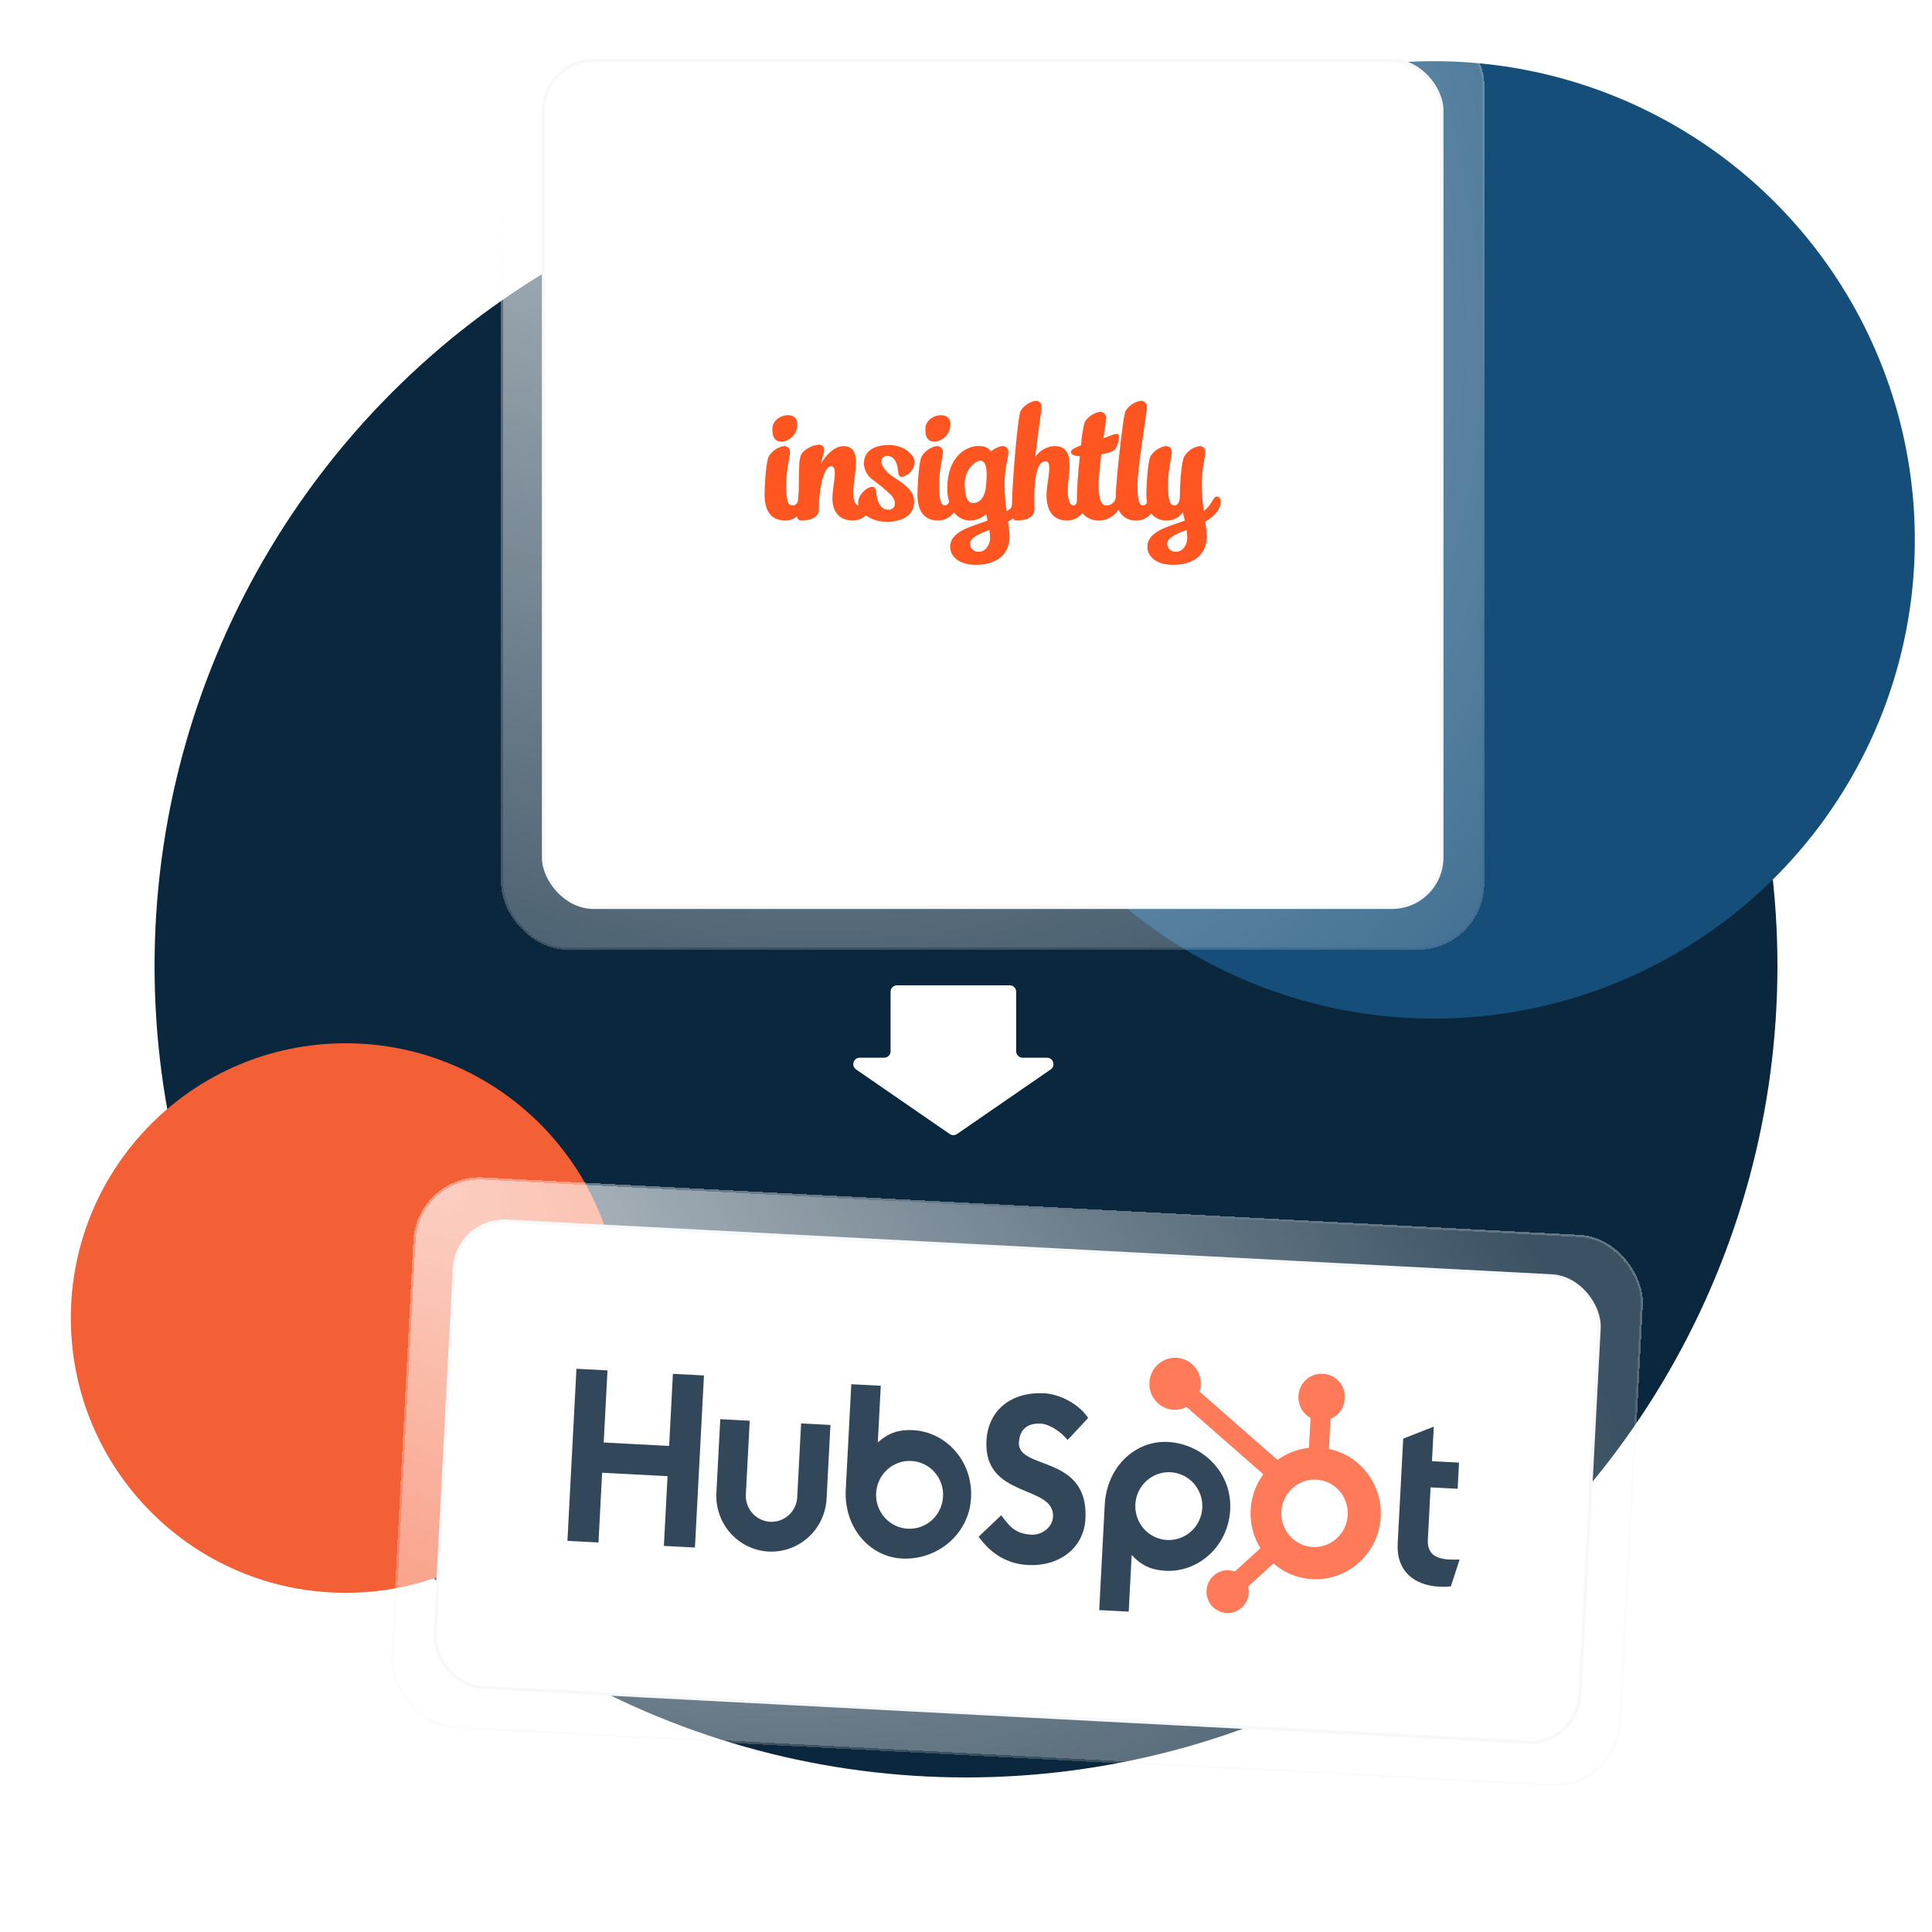
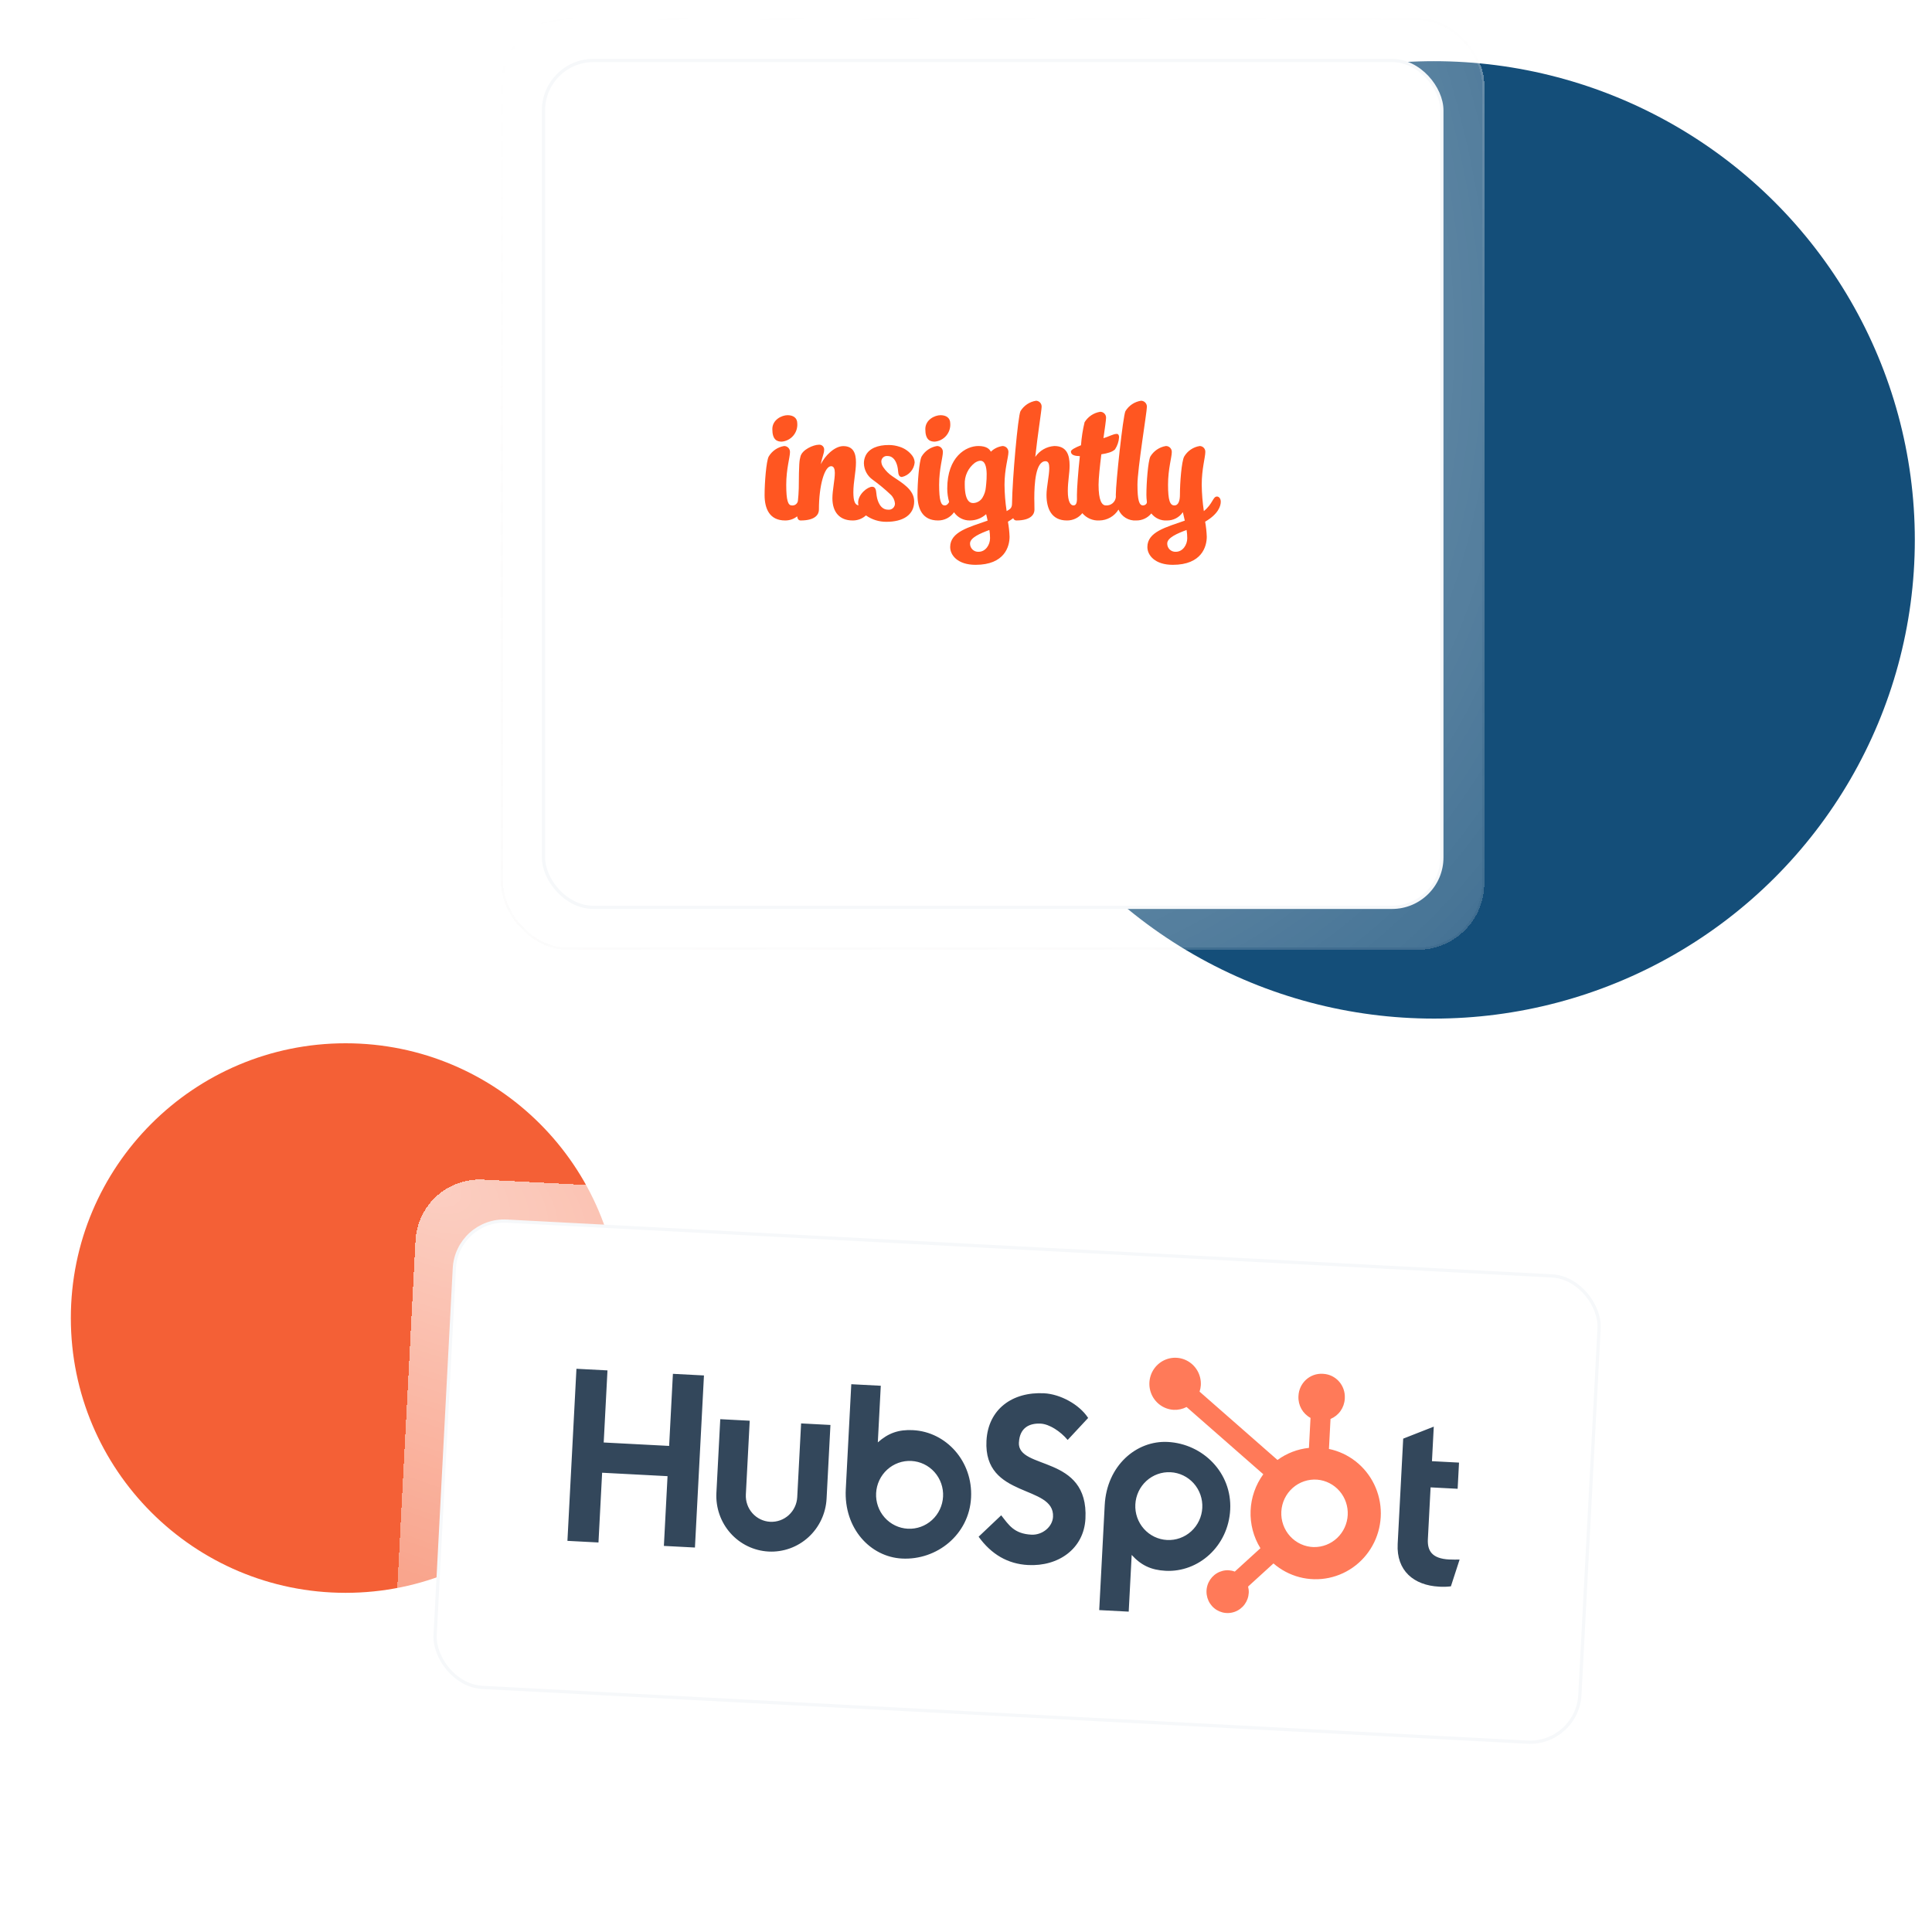
<svg xmlns="http://www.w3.org/2000/svg" width="600" height="600" viewBox="0 0 600 600" fill="none">
  <g clip-path="url(#clip0_2412_62922)">
-     <circle cx="300" cy="300" r="252" fill="#0A273D" />
    <ellipse cx="445.333" cy="167.667" rx="149.333" ry="148.667" fill="#144E79" />
    <circle cx="107.333" cy="409.333" r="85.333" fill="#F46036" />
    <g filter="url(#filter0_di_2412_62922)">
      <rect x="121.797" y="362" width="381" height="170" rx="20" transform="rotate(3 121.797 362)" fill="url(#paint0_radial_2412_62922)" shape-rendering="crispEdges" />
-       <rect x="121.472" y="361.64" width="381.686" height="170.686" rx="20.343" transform="rotate(3 121.472 361.64)" stroke="url(#paint1_linear_2412_62922)" stroke-opacity="0.4" stroke-width="0.686" shape-rendering="crispEdges" />
      <rect x="133.625" y="375.137" width="356" height="145" rx="15.5" transform="rotate(3 133.625 375.137)" fill="white" />
      <rect x="133.625" y="375.137" width="356" height="145" rx="15.5" transform="rotate(3 133.625 375.137)" stroke="#F6F8FA" />
      <g clip-path="url(#clip1_2412_62922)">
        <path d="M200.693 423.37L199.52 445.757L179.201 444.692L180.374 422.305L170.734 421.8L167.934 475.241L177.576 475.746L178.711 454.085L199.025 455.15L197.89 476.811L207.535 477.316L210.335 423.875L200.693 423.37ZM239.304 461.661C239.192 463.803 238.243 465.813 236.668 467.249C235.092 468.685 233.018 469.43 230.902 469.319C228.786 469.208 226.801 468.251 225.384 466.658C223.967 465.065 223.234 462.966 223.346 460.824L224.546 437.933L215.399 437.453L214.199 460.345C213.959 464.938 215.53 469.437 218.569 472.853C221.607 476.269 225.863 478.322 230.401 478.56C234.938 478.797 239.385 477.201 242.764 474.121C246.143 471.042 248.176 466.731 248.417 462.138L249.617 439.247L240.504 438.769L239.304 461.661ZM308.155 444.68C308.401 439.986 311.545 438.659 314.904 438.835C317.612 438.977 321.078 441.252 323.286 443.905L329.65 437.071C326.874 432.82 320.958 429.673 315.991 429.412C306.067 428.892 298.582 434.399 298.071 444.151C297.123 462.246 319.272 457.648 318.741 467.776C318.577 470.898 315.437 473.499 312.008 473.319C306.598 473.036 304.985 470.268 302.649 467.306L295.633 473.955C299.609 479.461 304.714 482.42 310.995 482.749C320.424 483.243 328.32 477.686 328.807 468.378C329.86 448.291 307.683 453.388 308.139 444.679M441.784 481.032C436.379 480.748 434.966 478.301 435.156 474.677L435.997 458.63L444.4 459.07L444.826 450.939L436.423 450.499L436.985 439.772L427.49 443.499L425.777 476.185C425.339 484.546 430.818 489.058 438.631 489.467C439.856 489.552 441.088 489.516 442.305 489.363L445.009 481.05C443.985 481.068 442.81 481.078 441.784 481.024M275.307 440.861C270.777 440.623 267.544 441.789 264.327 444.664L265.249 427.074L256.089 426.594L254.38 459.198C253.741 471.402 262.018 480.222 271.815 480.735C282.682 481.305 292.687 473.295 293.287 461.836C293.88 450.519 285.537 441.405 275.307 440.869M273.645 471.473C272.28 471.401 270.943 471.058 269.709 470.464C268.476 469.869 267.37 469.033 266.456 468.006C265.542 466.978 264.837 465.778 264.382 464.474C263.926 463.17 263.729 461.787 263.801 460.406C263.874 459.024 264.215 457.67 264.804 456.42C265.393 455.171 266.22 454.051 267.236 453.125C268.253 452.198 269.439 451.483 270.728 451.02C272.017 450.558 273.383 450.356 274.748 450.428C277.505 450.572 280.091 451.82 281.938 453.895C283.784 455.971 284.739 458.704 284.592 461.495C284.446 464.286 283.211 466.905 281.158 468.776C279.105 470.647 276.403 471.617 273.645 471.473ZM373.765 465.566C374.366 454.086 365.273 445.096 354.386 444.525C344.592 444.012 335.435 451.916 334.795 464.122L333.086 496.745L342.245 497.225L343.168 479.612C346.063 482.801 349.161 484.304 353.686 484.541C363.916 485.077 373.172 476.885 373.765 465.566ZM365.096 464.995C364.95 467.786 363.715 470.405 361.662 472.276C359.609 474.147 356.907 475.117 354.15 474.973C351.393 474.828 348.806 473.581 346.96 471.506C345.114 469.43 344.159 466.696 344.306 463.906C344.452 461.115 345.687 458.496 347.74 456.625C349.793 454.753 352.495 453.783 355.253 453.928C358.01 454.072 360.596 455.319 362.442 457.395C364.288 459.471 365.243 462.204 365.096 464.995Z" fill="#33475B" />
        <path d="M404.433 446.698L404.921 437.381C406.168 436.869 407.245 436.01 408.029 434.903C408.812 433.796 409.269 432.488 409.347 431.129L409.358 430.915C409.566 426.953 406.561 423.574 402.646 423.369L402.435 423.358C400.555 423.259 398.713 423.921 397.313 425.197C395.913 426.472 395.071 428.258 394.971 430.161L394.96 430.375C394.895 431.734 395.213 433.084 395.876 434.266C396.54 435.449 397.522 436.416 398.708 437.056L398.219 446.372C394.695 446.731 391.326 448.025 388.453 450.125L364.253 428.901C364.468 428.252 364.597 427.581 364.643 426.903C364.73 425.304 364.347 423.716 363.541 422.339C362.736 420.962 361.545 419.858 360.119 419.167C358.693 418.476 357.096 418.229 355.53 418.457C353.964 418.685 352.499 419.378 351.321 420.448C350.143 421.518 349.305 422.917 348.912 424.469C348.519 426.02 348.59 427.654 349.115 429.164C349.64 430.673 350.595 431.991 351.861 432.95C353.126 433.909 354.645 434.466 356.224 434.551C357.607 434.617 358.982 434.314 360.214 433.674L384.045 454.556C381.633 457.853 380.257 461.809 380.097 465.906C379.938 470.004 381.001 474.053 383.149 477.527L375.188 484.786C374.587 484.556 373.956 484.418 373.315 484.375C372.018 484.308 370.731 484.632 369.615 485.305C368.499 485.979 367.605 486.971 367.046 488.158C366.486 489.345 366.287 490.672 366.473 491.973C366.659 493.273 367.221 494.488 368.089 495.464C368.957 496.441 370.092 497.134 371.351 497.457C372.609 497.78 373.934 497.718 375.158 497.279C376.383 496.84 377.451 496.044 378.23 494.99C379.008 493.937 379.46 492.675 379.53 491.363C379.556 490.713 379.486 490.063 379.322 489.434L387.199 482.253C389.538 484.281 392.306 485.74 395.29 486.518C398.274 487.295 401.395 487.371 404.414 486.739C407.433 486.108 410.27 484.785 412.708 482.872C415.146 480.96 417.119 478.509 418.478 475.707C419.836 472.904 420.543 469.826 420.544 466.706C420.546 463.586 419.842 460.508 418.486 457.708C417.13 454.908 415.159 452.46 412.723 450.552C410.287 448.643 407.452 447.325 404.433 446.698ZM399.727 477.177C398.343 477.143 396.979 476.829 395.718 476.252C394.456 475.676 393.322 474.85 392.382 473.822C391.442 472.794 390.716 471.585 390.245 470.268C389.775 468.95 389.57 467.55 389.644 466.15C389.717 464.751 390.067 463.38 390.672 462.118C391.278 460.857 392.127 459.731 393.169 458.807C394.211 457.883 395.426 457.18 396.741 456.738C398.055 456.297 399.444 456.127 400.824 456.238C403.498 456.473 405.976 457.75 407.737 459.799C409.497 461.848 410.402 464.51 410.261 467.223C410.12 469.937 408.944 472.49 406.981 474.346C405.019 476.202 402.422 477.215 399.738 477.172" fill="#FF7A59" />
      </g>
    </g>
    <g filter="url(#filter1_di_2412_62922)">
      <rect x="148" y="3" width="304" height="288" rx="20" fill="url(#paint2_radial_2412_62922)" shape-rendering="crispEdges" />
      <rect x="147.657" y="2.657" width="304.686" height="288.686" rx="20.343" stroke="url(#paint3_linear_2412_62922)" stroke-opacity="0.4" stroke-width="0.686" shape-rendering="crispEdges" />
      <rect x="160.5" y="15.5" width="279" height="263" rx="15.5" fill="white" />
      <rect x="160.5" y="15.5" width="279" height="263" rx="15.5" stroke="#F6F8FA" />
      <g clip-path="url(#clip2_2412_62922)">
        <path d="M370.834 152.534C370.834 151.486 370.227 150.914 369.671 150.914C368.358 150.914 368.408 153.154 365.578 155.442C365.176 152.727 364.957 149.988 364.921 147.243C364.921 142.333 366.033 138.71 366.033 137.136C366.053 136.897 366.024 136.655 365.947 136.427C365.871 136.199 365.748 135.99 365.587 135.811C365.426 135.632 365.23 135.489 365.011 135.389C364.792 135.289 364.555 135.235 364.315 135.23C363.312 135.382 362.357 135.756 361.517 136.325C360.678 136.894 359.977 137.644 359.464 138.518C358.656 140.044 358.15 146.623 358.15 150.389C358.15 151.962 357.796 153.678 356.432 153.678C355.068 153.678 354.461 152.153 354.461 147.243C354.461 142.333 355.624 138.71 355.624 137.136C355.638 136.89 355.601 136.643 355.515 136.411C355.43 136.179 355.298 135.967 355.127 135.788C354.957 135.61 354.751 135.468 354.524 135.372C354.296 135.276 354.051 135.227 353.804 135.23C352.804 135.388 351.851 135.765 351.013 136.334C350.174 136.902 349.472 137.648 348.954 138.518C348.246 140.044 347.74 146.623 347.74 150.389C347.745 151.062 347.789 151.734 347.87 152.402C347.877 152.457 347.882 152.5 347.887 152.544C347.96 153.226 347.27 153.678 346.68 153.678C345.518 153.678 344.962 152.153 344.962 147.243C344.962 142.333 347.893 124.647 347.893 123.074C347.902 122.828 347.863 122.583 347.776 122.353C347.689 122.123 347.557 121.913 347.387 121.735C347.218 121.557 347.014 121.415 346.788 121.317C346.563 121.22 346.32 121.169 346.074 121.167C345.077 121.319 344.126 121.688 343.288 122.248C342.45 122.808 341.745 123.546 341.223 124.408C340.464 125.982 338.241 146.623 338.241 150.389C338.241 150.618 338.248 150.844 338.257 151.068C338.185 151.822 337.82 152.518 337.241 153.006C336.662 153.493 335.914 153.735 335.159 153.678C333.896 153.678 332.885 152.153 332.885 147.243C332.885 145.24 333.29 141.522 333.744 137.804C335.816 137.47 337.13 137.089 337.989 136.279C338.726 135.153 339.161 133.856 339.252 132.513C339.252 132.036 339.101 131.464 338.544 131.464C337.433 131.464 335.816 132.417 334.401 132.798C334.856 129.652 335.21 127.126 335.21 126.506C335.224 126.26 335.187 126.013 335.102 125.781C335.016 125.549 334.884 125.337 334.713 125.158C334.543 124.98 334.337 124.838 334.11 124.742C333.882 124.646 333.637 124.597 333.39 124.6C332.396 124.758 331.447 125.13 330.61 125.689C329.773 126.249 329.067 126.983 328.54 127.841C327.973 130.19 327.601 132.581 327.428 134.992C325.609 135.707 324.296 136.421 324.296 136.946C324.296 138.09 325.609 138.328 327.074 138.376C326.519 143.381 326.165 148.578 326.165 150.437C326.165 150.514 326.17 150.589 326.172 150.666C326.172 150.676 326.167 150.679 326.167 150.69C326.222 152.324 326.162 153.678 325.103 153.678C324.194 153.678 323.334 152.582 323.334 149.198C323.334 146.146 323.891 143.763 323.891 141.284C323.891 138.043 323.031 135.23 319.14 135.23C317.962 135.305 316.816 135.649 315.792 136.236C314.767 136.823 313.89 137.636 313.229 138.615C313.937 131.941 315.2 124.075 315.2 123.074C315.216 122.835 315.184 122.595 315.105 122.369C315.027 122.143 314.904 121.935 314.744 121.757C314.583 121.579 314.389 121.435 314.172 121.334C313.956 121.233 313.721 121.176 313.481 121.167C312.485 121.319 311.534 121.688 310.695 122.248C309.857 122.808 309.152 123.546 308.63 124.408C307.843 125.94 306.099 145.533 306.007 153.126C306.01 154.644 305.186 154.933 304.335 155.442C303.92 152.728 303.7 149.988 303.678 147.243C303.678 142.333 304.891 138.71 304.891 137.136C304.901 136.891 304.862 136.645 304.775 136.415C304.688 136.185 304.556 135.975 304.386 135.797C304.216 135.619 304.012 135.477 303.786 135.38C303.561 135.282 303.318 135.231 303.072 135.23C301.702 135.414 300.427 136.032 299.434 136.994C298.979 136.087 297.968 135.23 295.543 135.23C291.703 135.23 285.891 138.567 285.891 148.435C285.892 149.852 286.089 151.262 286.479 152.624C286.152 153.19 285.768 153.678 285.089 153.678C283.927 153.678 283.371 152.153 283.371 147.243C283.371 142.333 284.533 138.71 284.533 137.136C284.547 136.89 284.51 136.643 284.425 136.411C284.34 136.179 284.208 135.967 284.037 135.789C283.866 135.61 283.661 135.468 283.434 135.372C283.206 135.276 282.961 135.227 282.714 135.23C281.722 135.392 280.777 135.771 279.948 136.34C279.118 136.908 278.424 137.652 277.914 138.518C277.155 140.044 276.65 146.623 276.65 150.437C276.65 154.822 278.267 158.35 283.017 158.35C283.991 158.361 284.952 158.135 285.818 157.691C286.685 157.248 287.431 156.6 287.991 155.804C288.538 156.602 289.274 157.251 290.133 157.695C290.993 158.139 291.948 158.364 292.915 158.35C294.784 158.349 296.585 157.653 297.968 156.396C298.12 157.016 298.322 157.731 298.423 158.398C292.612 160.447 286.801 161.878 286.801 166.597C286.801 169.219 289.226 172.127 294.684 172.127C303.729 172.127 305.245 166.406 305.245 163.403C305.188 161.836 305.019 160.275 304.739 158.732C305.31 158.401 305.86 158.035 306.387 157.637C306.446 157.839 306.568 158.018 306.735 158.146C306.902 158.274 307.106 158.346 307.316 158.35C312.066 158.35 312.975 156.301 312.975 155.013C312.975 153.25 312.926 152.344 312.926 151.486C312.926 146.909 313.329 139.949 316.412 139.949C317.322 139.949 317.574 140.807 317.574 142.094C317.574 144.382 316.715 148.006 316.715 150.437C316.715 154.822 318.383 158.35 323.031 158.35C323.954 158.367 324.868 158.172 325.703 157.779C326.538 157.386 327.272 156.806 327.847 156.084C328.492 156.848 329.306 157.45 330.224 157.844C331.143 158.237 332.14 158.411 333.138 158.35C334.333 158.333 335.504 158.013 336.542 157.422C337.58 156.83 338.452 155.986 339.076 154.967C339.528 156.039 340.305 156.942 341.298 157.549C342.29 158.156 343.449 158.436 344.609 158.35C345.5 158.362 346.383 158.171 347.19 157.793C347.997 157.414 348.708 156.858 349.27 156.166C349.836 156.898 350.573 157.48 351.417 157.861C352.26 158.242 353.184 158.41 354.108 158.35C355.083 158.368 356.046 158.142 356.911 157.692C357.776 157.243 358.514 156.584 359.059 155.776L359.666 158.398C353.855 160.447 348.044 161.878 348.044 166.597C348.044 169.219 350.469 172.127 355.927 172.127C364.972 172.127 366.487 166.406 366.487 163.403C366.43 161.836 366.262 160.275 365.983 158.732C370.075 156.348 370.834 153.87 370.834 152.534ZM297.891 147.939C297.808 149.125 297.441 150.273 296.821 151.287C296.542 151.736 296.164 152.117 295.718 152.4C295.271 152.684 294.765 152.863 294.24 152.924C293.441 153.009 291.327 153.059 291.327 147.161C291.267 145.869 291.522 144.583 292.07 143.412C292.618 142.241 293.442 141.22 294.471 140.438L294.47 140.435C299.118 137.49 298.12 145.774 297.891 147.939ZM295.644 168.075C295.295 168.098 294.945 168.048 294.617 167.928C294.289 167.808 293.989 167.621 293.737 167.379C293.485 167.137 293.286 166.845 293.153 166.521C293.021 166.198 292.957 165.85 292.966 165.501C292.966 163.69 296.149 162.354 298.979 161.306C299.113 162.157 299.18 163.018 299.181 163.88C299.181 165.882 297.817 168.075 295.644 168.075ZM356.887 168.075C356.538 168.098 356.188 168.048 355.86 167.928C355.532 167.808 355.232 167.621 354.98 167.379C354.728 167.137 354.529 166.845 354.396 166.521C354.263 166.198 354.199 165.85 354.208 165.501C354.208 163.69 357.392 162.354 360.222 161.306C360.356 162.157 360.423 163.018 360.424 163.88C360.424 165.882 359.059 168.075 356.887 168.075ZM281.996 133.872C280.537 133.872 279.08 133.314 279.08 129.984C279.08 127.035 282.049 125.657 283.806 125.657C285.418 125.657 286.825 126.369 286.825 128.223C286.923 129.61 286.471 130.98 285.568 132.037C284.664 133.094 283.381 133.753 281.996 133.872ZM231.569 129.983C231.569 127.034 234.539 125.655 236.3 125.655C237.911 125.655 239.319 126.368 239.319 128.222C239.416 129.609 238.964 130.979 238.06 132.036C237.156 133.092 235.874 133.752 234.488 133.871C233.03 133.871 231.569 133.312 231.569 129.983ZM275.619 152.438C275.619 156.671 272.118 158.765 267.039 158.765C264.75 158.797 262.51 158.101 260.642 156.777C259.509 157.816 258.019 158.38 256.482 158.35C252.445 158.35 250.224 155.732 250.224 151.447C250.224 149.019 250.981 145.733 250.981 143.591C250.981 142.354 250.679 141.496 249.82 141.496C247.802 141.496 246.036 147.4 246.036 155.017C246.036 156.303 245.127 158.35 240.384 158.35C239.71 158.35 239.399 157.878 239.282 157.072C238.218 157.918 236.893 158.37 235.534 158.35C230.784 158.35 229.167 154.822 229.167 150.437C229.167 146.623 229.672 140.044 230.431 138.518C230.941 137.652 231.635 136.908 232.465 136.34C233.294 135.771 234.239 135.392 235.231 135.23C235.478 135.227 235.723 135.276 235.95 135.372C236.178 135.468 236.383 135.61 236.554 135.789C236.725 135.967 236.857 136.179 236.942 136.411C237.027 136.643 237.064 136.89 237.05 137.136C237.05 138.71 235.888 142.333 235.888 147.243C235.888 152.153 236.444 153.678 237.606 153.678C238.041 153.737 238.482 153.626 238.837 153.368C239.192 153.109 239.433 152.723 239.51 152.291C239.633 151.04 239.754 149.698 239.778 148.353C239.828 140.544 239.98 139.687 240.282 138.593C240.736 136.355 244.37 134.831 245.985 134.831C246.215 134.801 246.449 134.826 246.668 134.902C246.887 134.979 247.085 135.105 247.246 135.271C247.408 135.438 247.529 135.639 247.599 135.86C247.669 136.081 247.687 136.316 247.651 136.545C247.651 137.545 246.944 138.925 246.641 140.877C247.802 138.402 250.83 135.259 253.606 135.259C256.734 135.259 257.542 137.497 257.542 140.306C257.542 143.305 256.734 146.305 256.734 149.591C256.734 152.473 257.309 153.525 258.325 153.657C258.255 153.396 258.218 153.127 258.213 152.857C258.213 150.112 261.221 147.879 262.553 147.879C263.489 147.879 263.785 148.67 263.884 149.973C263.898 150.172 263.923 150.383 263.955 150.599C264.237 152.547 265.219 154.996 267.484 154.996C267.759 155.036 268.041 155.015 268.307 154.934C268.574 154.854 268.82 154.715 269.027 154.529C269.234 154.342 269.397 154.112 269.506 153.855C269.614 153.599 269.664 153.321 269.653 153.043C269.551 151.991 269.065 151.015 268.287 150.3C266.541 148.645 264.688 147.107 262.739 145.697C261.915 145.122 261.238 144.361 260.764 143.475C260.289 142.589 260.03 141.604 260.007 140.6C260.002 139.775 260.184 138.96 260.538 138.214C261.625 135.98 264.31 134.887 267.827 134.918C268.93 134.925 270.025 135.107 271.071 135.456C272.651 135.943 274.037 136.915 275.031 138.236C275.491 138.85 275.75 139.591 275.774 140.357C275.67 141.428 275.23 142.439 274.517 143.246C273.804 144.052 272.855 144.612 271.805 144.847C270.956 144.84 270.694 144.118 270.616 142.934C270.584 142.478 270.516 142.026 270.412 141.581C270.041 139.996 269.151 138.355 267.395 138.339C267.145 138.301 266.89 138.319 266.647 138.39C266.405 138.462 266.181 138.586 265.992 138.754C265.803 138.922 265.653 139.129 265.554 139.361C265.454 139.594 265.406 139.845 265.415 140.098C265.454 140.733 265.677 141.344 266.057 141.855C266.804 142.957 267.758 143.902 268.867 144.639C271.843 146.663 275.619 148.757 275.619 152.438Z" fill="#FF5621" />
      </g>
    </g>
    <path fill-rule="evenodd" clip-rule="evenodd" d="M315.58 308C315.58 306.895 314.685 306 313.58 306H278.578C277.474 306 276.578 306.895 276.578 308V326.486C276.578 327.59 275.683 328.486 274.578 328.486L267.004 328.486C265.041 328.486 264.253 331.018 265.869 332.132L294.944 352.179C295.627 352.65 296.531 352.65 297.214 352.179L326.29 332.132C327.906 331.018 327.117 328.486 325.155 328.486L317.58 328.486C316.476 328.486 315.58 327.59 315.58 326.486V308Z" fill="white" />
  </g>
  <defs>
    <filter id="filter0_di_2412_62922" x="90.899" y="335" width="453.375" height="253.707" filterUnits="userSpaceOnUse" color-interpolation-filters="sRGB">
      <feFlood flood-opacity="0" result="BackgroundImageFix" />
      <feColorMatrix in="SourceAlpha" type="matrix" values="0 0 0 0 0 0 0 0 0 0 0 0 0 0 0 0 0 0 127 0" result="hardAlpha" />
      <feOffset dx="10" dy="5" />
      <feGaussianBlur stdDeviation="16" />
      <feComposite in2="hardAlpha" operator="out" />
      <feColorMatrix type="matrix" values="0 0 0 0 0.957 0 0 0 0 0.376 0 0 0 0 0.212 0 0 0 0.1 0" />
      <feBlend mode="normal" in2="BackgroundImageFix" result="effect1_dropShadow_2412_62922" />
      <feBlend mode="normal" in="SourceGraphic" in2="effect1_dropShadow_2412_62922" result="shape" />
      <feColorMatrix in="SourceAlpha" type="matrix" values="0 0 0 0 0 0 0 0 0 0 0 0 0 0 0 0 0 0 127 0" result="hardAlpha" />
      <feOffset dx="-1.715" dy="-1.715" />
      <feGaussianBlur stdDeviation="42.868" />
      <feComposite in2="hardAlpha" operator="arithmetic" k2="-1" k3="1" />
      <feColorMatrix type="matrix" values="0 0 0 0 1 0 0 0 0 1 0 0 0 0 1 0 0 0 0.02 0" />
      <feBlend mode="normal" in2="shape" result="effect2_innerShadow_2412_62922" />
    </filter>
    <filter id="filter1_di_2412_62922" x="125.314" y="-24.686" width="369.371" height="353.371" filterUnits="userSpaceOnUse" color-interpolation-filters="sRGB">
      <feFlood flood-opacity="0" result="BackgroundImageFix" />
      <feColorMatrix in="SourceAlpha" type="matrix" values="0 0 0 0 0 0 0 0 0 0 0 0 0 0 0 0 0 0 127 0" result="hardAlpha" />
      <feOffset dx="10" dy="5" />
      <feGaussianBlur stdDeviation="16" />
      <feComposite in2="hardAlpha" operator="out" />
      <feColorMatrix type="matrix" values="0 0 0 0 0.957 0 0 0 0 0.376 0 0 0 0 0.212 0 0 0 0.1 0" />
      <feBlend mode="normal" in2="BackgroundImageFix" result="effect1_dropShadow_2412_62922" />
      <feBlend mode="normal" in="SourceGraphic" in2="effect1_dropShadow_2412_62922" result="shape" />
      <feColorMatrix in="SourceAlpha" type="matrix" values="0 0 0 0 0 0 0 0 0 0 0 0 0 0 0 0 0 0 127 0" result="hardAlpha" />
      <feOffset dx="-1.715" dy="-1.715" />
      <feGaussianBlur stdDeviation="42.868" />
      <feComposite in2="hardAlpha" operator="arithmetic" k2="-1" k3="1" />
      <feColorMatrix type="matrix" values="0 0 0 0 1 0 0 0 0 1 0 0 0 0 1 0 0 0 0.02 0" />
      <feBlend mode="normal" in2="shape" result="effect2_innerShadow_2412_62922" />
    </filter>
    <radialGradient id="paint0_radial_2412_62922" cx="0" cy="0" r="1" gradientUnits="userSpaceOnUse" gradientTransform="translate(121.797 362) rotate(24.046) scale(417.206 215.743)">
      <stop stop-color="white" stop-opacity="0.7" />
      <stop offset="1" stop-color="white" stop-opacity="0.2" />
    </radialGradient>
    <linearGradient id="paint1_linear_2412_62922" x1="121.797" y1="362" x2="138.441" y2="556.658" gradientUnits="userSpaceOnUse">
      <stop stop-color="white" />
      <stop offset="1" stop-color="#EEEDED" stop-opacity="0.5" />
    </linearGradient>
    <radialGradient id="paint2_radial_2412_62922" cx="0" cy="0" r="1" gradientUnits="userSpaceOnUse" gradientTransform="translate(148 3) rotate(43.452) scale(418.76 290.546)">
      <stop stop-color="white" stop-opacity="0.7" />
      <stop offset="1" stop-color="white" stop-opacity="0.2" />
    </radialGradient>
    <linearGradient id="paint3_linear_2412_62922" x1="148" y1="3" x2="206.381" y2="324.585" gradientUnits="userSpaceOnUse">
      <stop stop-color="white" />
      <stop offset="1" stop-color="#EEEDED" stop-opacity="0.5" />
    </linearGradient>
    <clipPath id="clip0_2412_62922">
      <rect width="600" height="600" fill="white" />
    </clipPath>
    <clipPath id="clip1_2412_62922">
      <rect width="277" height="82" fill="white" transform="translate(171.423 408.661) rotate(3)" />
    </clipPath>
    <clipPath id="clip2_2412_62922">
      <rect width="141.667" height="50.96" fill="white" transform="translate(229.167 121.167)" />
    </clipPath>
  </defs>
</svg>